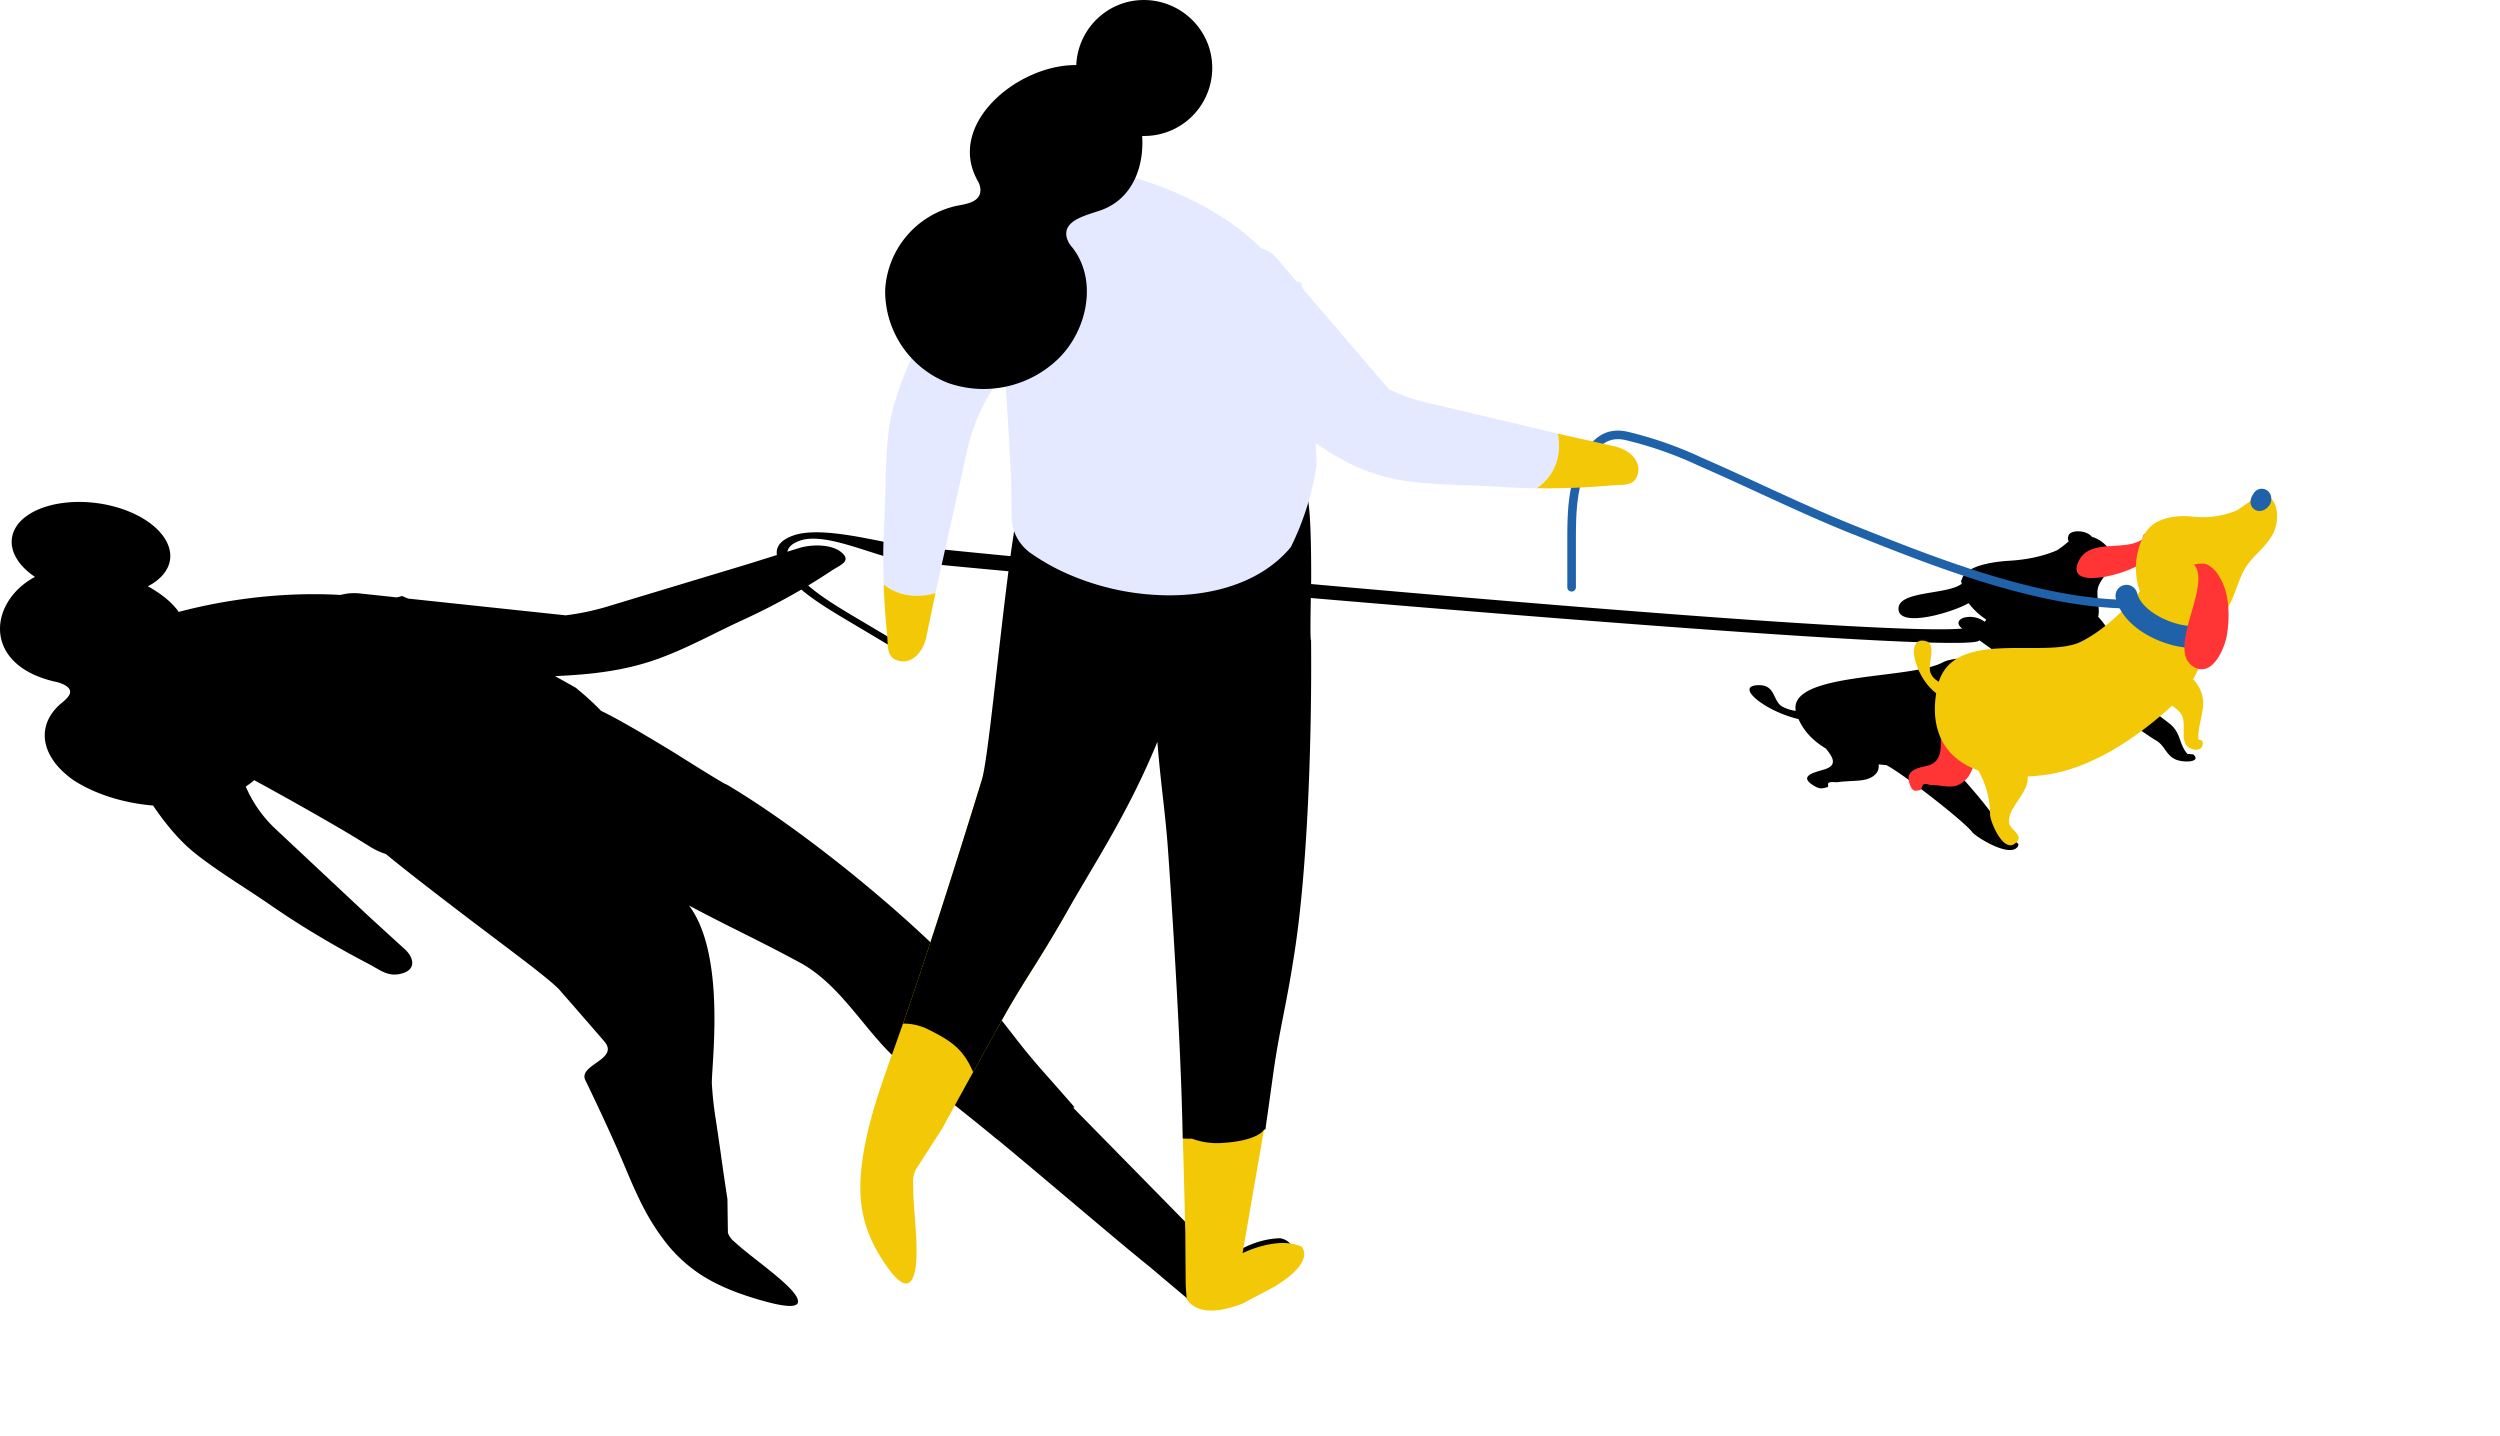
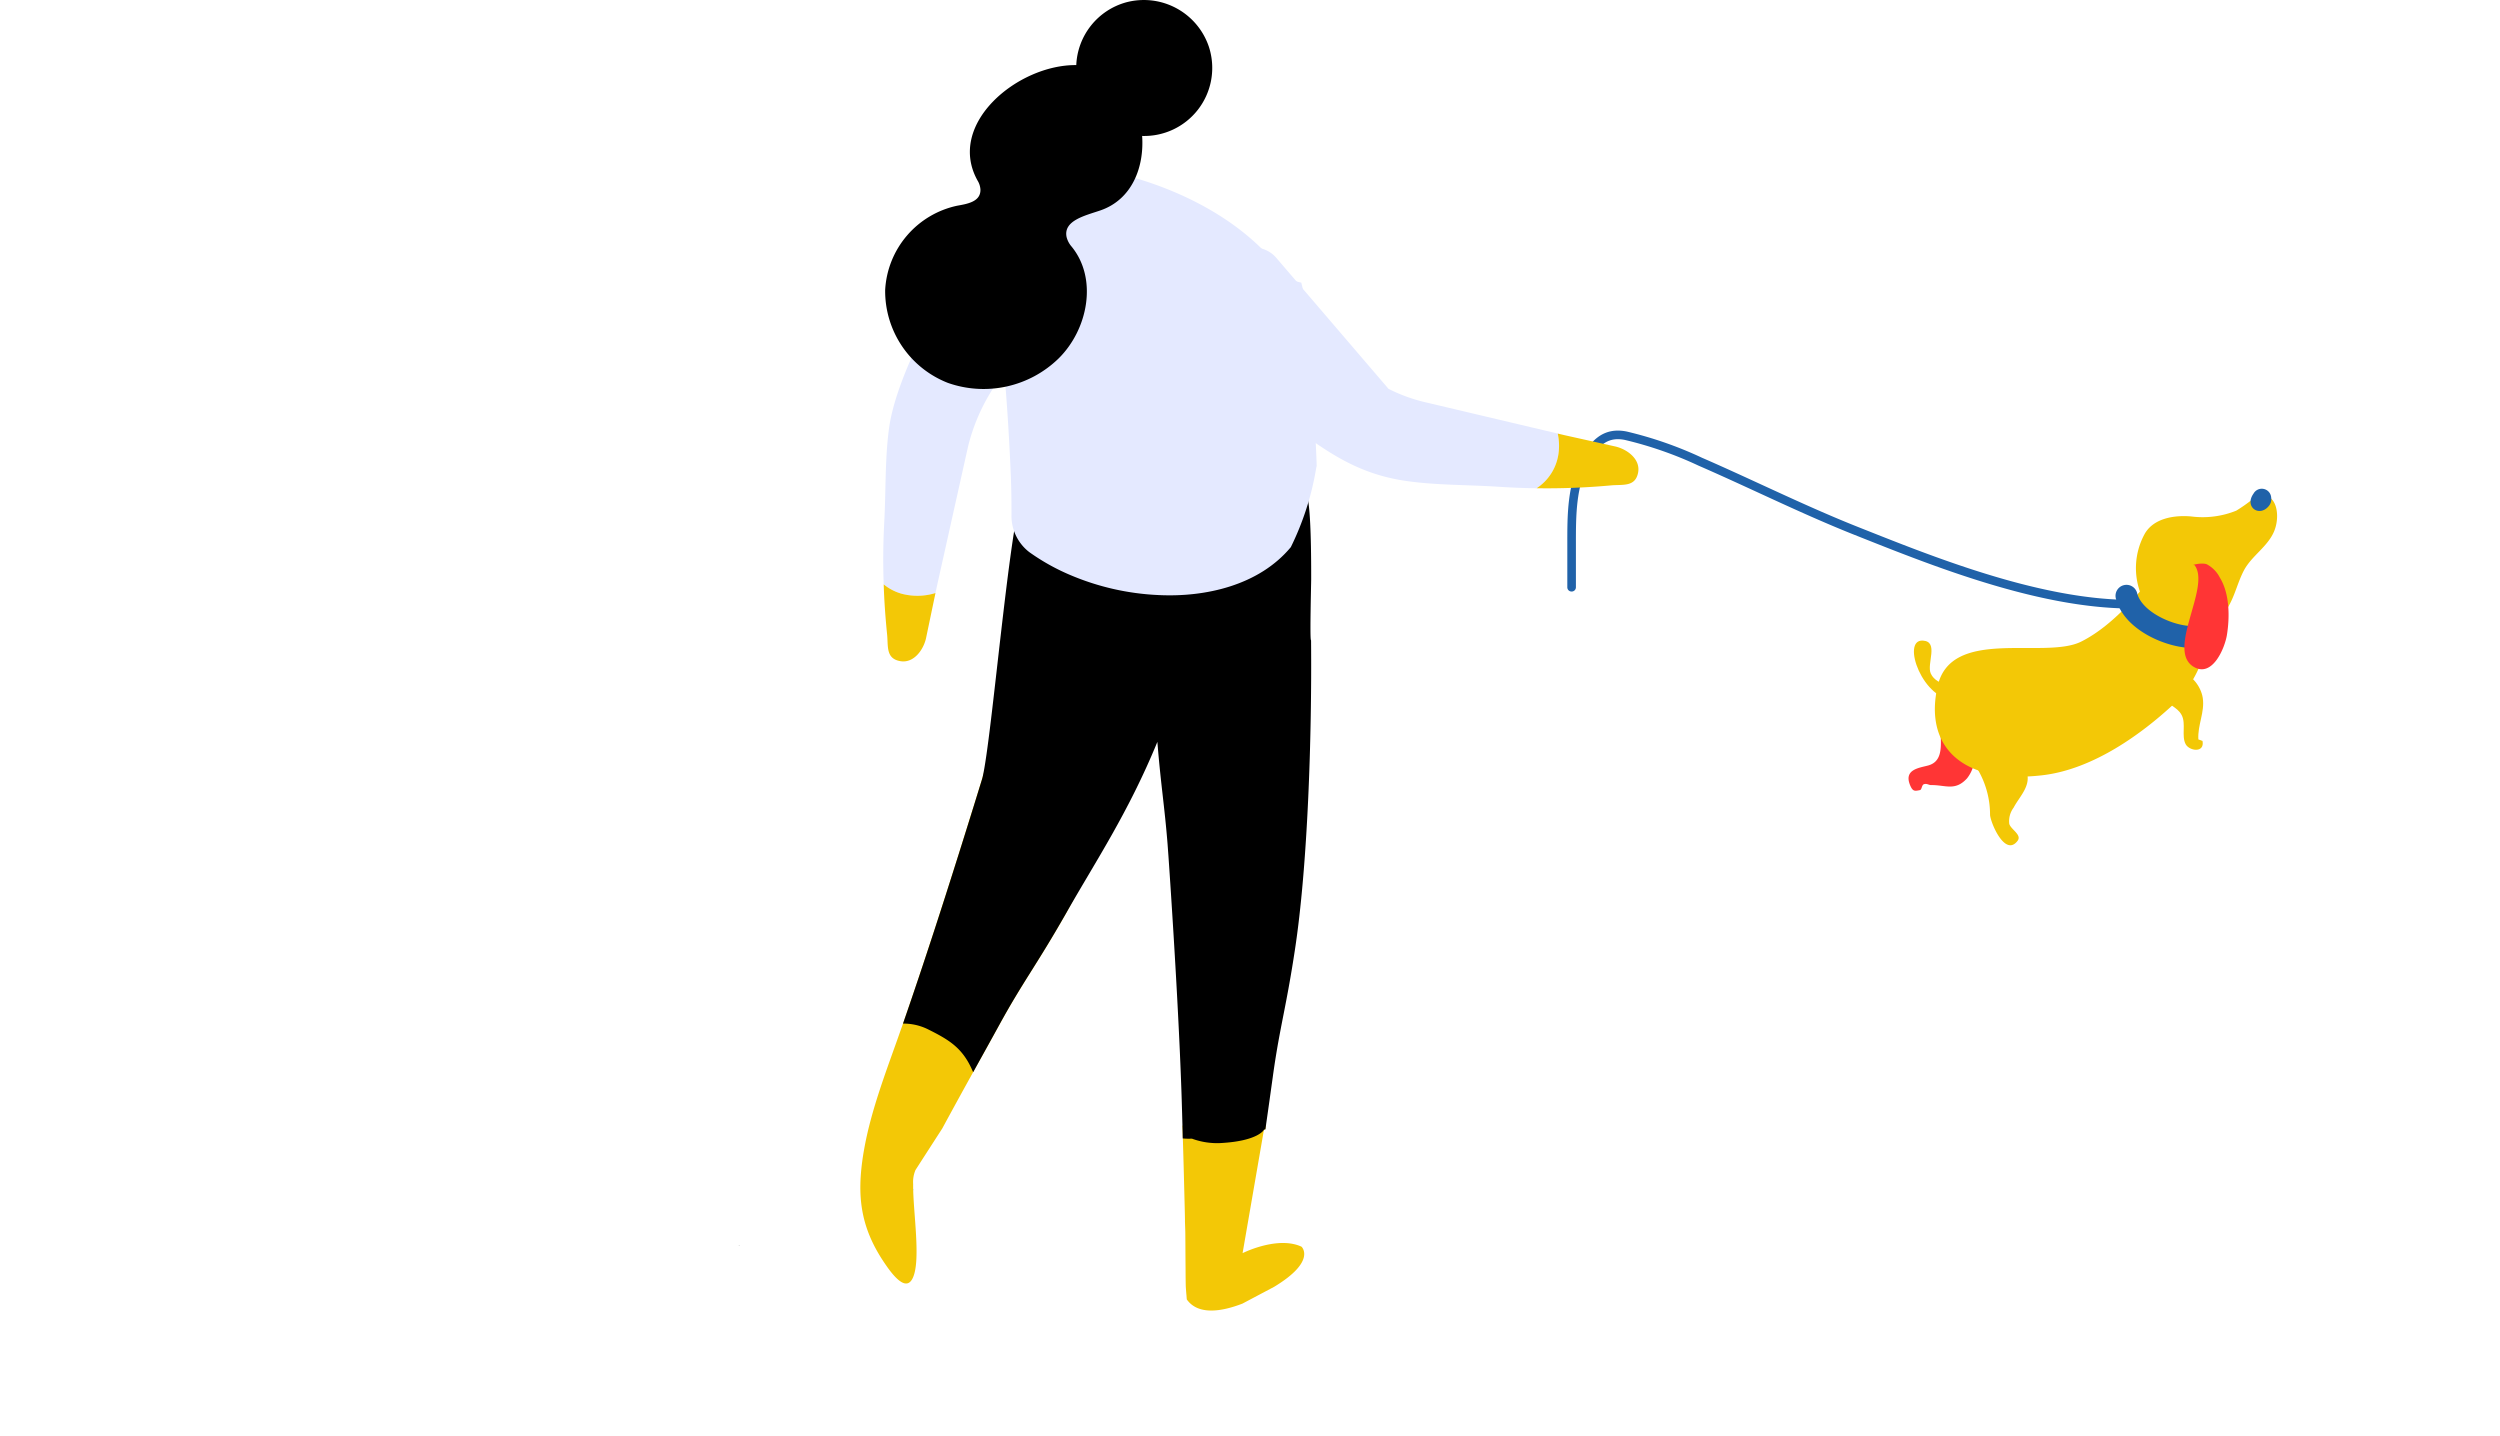
<svg xmlns="http://www.w3.org/2000/svg" id="graphic-dog" width="1282.704" height="736.546" viewBox="0 0 1282.704 736.546">
  <defs>
    <clipPath id="clip-path">
      <rect id="Rectangle_105" data-name="Rectangle 105" width="1282.704" height="736.546" fill="none" />
    </clipPath>
  </defs>
  <g id="Group_102" data-name="Group 102" clip-path="url(#clip-path)">
-     <path id="Path_279" data-name="Path 279" d="M1073.335,93.634a4.647,4.647,0,0,0-.391-.452c-1.653-1.783-5.446-2.8-8.467-2.262-1.844.33-3.055,1.184-3.221,2.272a3,3,0,0,0,.167,2.7,51.927,51.927,0,0,1-5.919,4.572c-7.025,3.1-15.818,4.99-25.524,5.473-10.627.765-22.115,3.466-23.377,9.569-.007.034,0,.068-.007.1-.415.153-.5.694-.1,1.7,0,.139-.024.279-.024.418-7.276,5.671-32.028,3.46-32.385,12.553-.446,10.467,27.514,2.249,35.974-2.647a35.673,35.673,0,0,0,9.018,8.4c-.211.371-.442.765-.691,1.18-.177-.126-.4-.235-.568-.364l-.017-.01a12.415,12.415,0,0,0-10.134-1.749c-3.15.969-3.718,3.32-1.269,5.256.14.109.306.2.446.313C953.841,145.8,474.82,99.927,461.192,97.641c-16.417-3.021-39.886-9.062-53.357-4.99-7.824,2.568-9.76,6.372-9.239,10.3l-14.8,4.633-3.334,1h0c-14.253,4.3-69.349,20.941-69.689,21.05a131.773,131.773,0,0,1-20.516,4.252L209.437,125.3c-1.068-.449-2.113-.915-3.208-1.333a25.493,25.493,0,0,1-2.691.708l-18.625-1.983a27.493,27.493,0,0,0-10.226.735c-29.126-1.674-58.17,2.177-82.731,8.623-.075.048-.156.1-.231.139-3.3-4.82-8.977-9.4-15.883-13.209a25.8,25.8,0,0,0,7.188-5.259C93.164,102.842,84.963,87.779,64.8,80.074c-.582-.221-1.167-.435-1.762-.643C43.189,72.614,20.183,75.4,10.362,85.786c-7.919,8.532-4.878,19.989,7.566,28.378-23.884,12.842-27.211,45.284,10.5,53.806a17.471,17.471,0,0,1,5.007,1.8c5.463,3.269.952,6.848-2.459,9.624-12.852,11.331-10.042,27.395,6.916,39.2,11.1,7.151,25.721,11.631,40.644,12.893,6.372,9.4,13.529,18.023,21.254,24.238,11.624,9.345,26.1,17.914,38.988,26.823,8.875,6.127,17.856,11.855,27.275,17.376h0c7.508,4.45,15.318,8.756,23.527,13.053,5.752,3.024,10.052,6.957,17.461,4.4,6.872-2.378,4.79-8.409.742-12.11-.031-.01-10.971-10-15.8-14.413l-2.215-2.027s-48.554-45.468-48.822-45.737a64.43,64.43,0,0,1-14.856-21.36,41.9,41.9,0,0,0,4.344-3.255c17.383,9.43,33.664,18.744,42.424,23.836,5.729,3.33,11.335,6.742,16.866,10.2a36.807,36.807,0,0,0,8.3,3.875c10.335,8.515,24.4,19.356,38.671,30.235,25.061,19.081,43.226,32.3,49.856,38.875.269.3.568.619.813.9l.051.058c.061.068.126.143.184.211,1.6,1.827,3.279,3.752,5.024,5.759q1.4,1.546,2.779,3.17c.452.548.929,1.082,1.395,1.612,1.888,2.191,3.858,4.433,5.831,6.7,1.459,1.7,2.963,3.429,4.47,5.15,1,1.15,1.976,2.31,2.973,3.46,7.974,9.27-13.566,11.9-9.746,19.846,5.545,11.444,10.913,22.911,15.968,34.307.316.714.633,1.388.891,2.079,6.2,14.07,11.763,29.786,22.207,43.958.316.439.623.874.956,1.3a75,75,0,0,0,19.414,18.3c8,5.157,18.053,9.484,31.725,13.3,13.508,3.8,18.247,3.143,17.958.061-.221-2.527-3.562-6.212-8.127-10.273-7.6-6.766-18.6-14.58-24.207-19.856a10.4,10.4,0,0,1-3.62-4.773c-.037-.364-.252-17.322-.252-17.322q-1.73-11.313-3.327-22.649l-.007-.031.027.01c-.953-6.518-1.871-13.025-2.885-19.55-.922-5.977-1.374-10.712-1.687-15.23-.034-.459-.068-.925-.1-1.385-.537-8.069,7.783-65.872-11.729-91.821,20.588,10.94,32.082,16.1,50.9,26.068.6.316,1.214.65,1.83.98,1.32.711,2.7,1.442,4.113,2.2,22.261,11.967,35.144,38.494,52.966,52.35q15.048,11.68,29.721,23.37,5.312,4.24,10.556,8.484c.8.64,1.854,1.5,2.963,2.408l-.014,0c.354.282.694.561,1.048.847.81.663,1.613,1.327,2.34,1.929.544.466,1.065.884,1.5,1.228l.044-.014.007.007c9.113,7.331,60.684,51.084,69.74,58.456,8.083,6.593-.048.075,8.083,6.593,1.119.9,8.246,6.96,13.859,11.675,3.293,2.786,6.076,5.109,6.742,5.623,1.119.833,2.215,1.657,3.415,2.507.514.381,1.072.8,1.653,1.214l.071.054c11.787,3.126,22.931-1.735,31.293-7.79l10.739-10.437c8.3-9.44,6.127-13.743,3.33-15.641a9.618,9.618,0,0,0-3.579-1.415c-13.808.354-24.435,7.933-27.844,10.685l0,0c-.214.163-.374.316-.531.446-.034.031-.041.051-.058.037-.378.316-.575.5-.575.5l-77.128-78.547-.007-.01-.007-.051c.2-.105.371-.214.578-.32l-.007-.007.01,0h0l.01-.007c-.483-.554-.966-1.1-1.446-1.65-.037-.041-.075-.085-.109-.126-3.4-3.888-6.79-7.759-10.226-11.634q-1.8-2.041-3.6-4.075c-10.95-12.291-15.75-19.305-24.809-30.565l-1.544-1.9c-2.66-3.269-5.691-6.9-9.338-11.117-24.653-28.524-82.323-77.635-127.349-104.441a2.065,2.065,0,0,1-.337-.116c-1.749-.541-26.041-15.907-27.49-16.788-20.19-12.287-30.443-17.924-36.61-20.873a136.925,136.925,0,0,0-11.365-10.494c-.548-.435-1.027-.861-1.473-1.279-3.562-2.048-7.215-4.052-10.831-6.076,19.081-.847,36.528-2.755,54.326-9.409,14.781-5.535,27.765-12.835,41.543-19.162,5.729-2.636,11.222-5.31,16.488-8.079q7.215-3.756,14.019-7.746c6.95,5.885,15.771,11.158,24.428,16.308l20.329,12.1a4.253,4.253,0,0,0,3.749.231.353.353,0,0,0,.061-.034l.037-.02c.922-.527.806-1.453-.262-2.089l-20.346-12.1c-8.773-5.225-17.7-10.576-24.476-16.5,4.082-2.463,8.072-4.97,11.92-7.555,4.443-2.932,10.722-4.9,5-9.566-5.351-4.327-15.672-3.939-21.584-2.089l-5.96,1.864c.49-2.6,2.745-4.47,6.994-5.861,13.185-3.97,36.348,7.661,52.4,10.617,13.583,2.279,548.309,50.595,552.112,40.726.636.34,7.736,5.593,8.413,5.912-3.864,4.667-19.941,1.592-27.153,5.409-16.856,8.909-78.979,4.919-75.451,24.874a19.8,19.8,0,0,1-7-2.266c-5.065-3.031-3.133-11.794-13.233-10.852-10.688,1,5.164,13.532,21.676,17.339,2.66,6.082,7.433,11.2,14.077,15.128,3.225,4.1,6.314,8.413-.612,10.62-4.837,1.541-14,3.259-5.722,8.348,3.119,1.919,4.215,1.572,6.97.861,1.18-.306-.272-1.963,1.027-2.4,1.626-.531,3.055-.024,4.552-.225,8.692-1.167,16.128.4,20.05-5.1a6.7,6.7,0,0,0,.755-4c1.306.143,2.613.286,3.973.381,8.171,4.123,40.185,29.044,44.162,34.511,2.436,2.769,20.043,13.628,23.452,6.916,1.235-2.46-7.079-3.429-9.443-5.283-1.871-1.946-2.395-4.069-1.47-5.939.609-3.8-21.475-27.83-25.183-31.83q4.281-.663,8.749-1.561a113.271,113.271,0,0,0,60.477-33.909c.068-.071.119-.15.184-.221,2.739.616,34.222,22.925,36.937,24.367,5.011,2.67,5.229,7.293,10.062,9.824,4.1,2.14,14.192,1.714,9.5-2.4-1.031-.031-1.908-.2-2.953-.221-4.378-5.014-3.157-9.964-8.287-14.808-2.238-2.119-34.923-26.143-39.447-27.551a20.727,20.727,0,0,0,.456-4.079c10.889.187,10.236-9.722,8.29-13.913a40.377,40.377,0,0,0-6.81-10.018c1.01-4.45-.837-9.29-.3-13.8.687-5.759,8-10.158,7.678-16.073-.242-4.279-4.79-9.45-10.6-11.137" transform="translate(0 181.829)" />
    <path id="Path_280" data-name="Path 280" d="M111.793,187.98a2.345,2.345,0,0,0-.4-.156,7.275,7.275,0,0,0,.643.378Z" transform="translate(267.539 451.111)" />
    <path id="Path_281" data-name="Path 281" d="M549.589,149.61C499.355,159.619,432.84,133.183,388.828,115.7l-3.249-1.289c-16.7-6.627-33.276-14.257-49.326-21.635-10.049-4.623-20.434-9.406-30.772-13.9a198.217,198.217,0,0,0-38.573-13.44c-12.736-2.613-19.05,5.8-23.163,13.42-7.372,13.713-7.361,29.17-7.351,44.121v22.374a2.174,2.174,0,0,0,2.177,2.174h.126a2.176,2.176,0,0,0,2.109-2.174V122.971c0-14.4-.02-29.293,6.827-42.026,5.147-9.566,10.481-12.808,18.37-11.188a194.63,194.63,0,0,1,37.7,13.165c10.3,4.48,20.662,9.249,30.691,13.866,16.087,7.406,32.718,15.06,49.526,21.731l3.249,1.289c44.5,17.689,111.735,44.393,163.251,34.14a2.2,2.2,0,0,0,1.735-2.589v-.007a2.209,2.209,0,0,0-2.565-1.742" transform="translate(567.765 155.981)" fill="#2062a9" />
    <path id="Path_282" data-name="Path 282" d="M304.41,119.982c.177,6.147.2,12.631-6.508,14.454-4.63,1.259-12.716,2.017-9.164,10.3,1.337,3.119,2.381,2.837,4.919,2.344,1.089-.211.9-2.694,2.153-3.062,1.561-.442,2.381.486,3.657.466,7.4-.1,12.267,3.273,18.421-3.473a18.5,18.5,0,0,0,3.235-16.4c-.939-4.837-4.885-18.087-11.821-16.992-5.378.874-5.065,6.47-4.892,12.362" transform="translate(691.379 258.326)" fill="#ff3535" />
-     <path id="Path_283" data-name="Path 283" d="M346.987,83.3c-8.967,6.555-27.1-.806-32.779,11.4-7.263,15.6,26.755,5.96,32.079.867,7.249-6.929,2.116-21.016.7-12.263" transform="translate(752.225 193.378)" fill="#ff3535" />
    <path id="Path_284" data-name="Path 284" d="M400.739,87.83s-15.135,21.091-33.851,30.429-66.61-7.708-73.618,22.721,11.682,50.738,53.748,45.839c26.66-3.106,51.571-22.02,66.236-35.45a58.823,58.823,0,0,0,17.349-29.3l4.861-19.73Z" transform="translate(700.913 210.948)" fill="#f3c806" />
    <path id="Path_285" data-name="Path 285" d="M310.2,126.948c-16.733,1.293-28.378-30.956-16.972-30.323,8.423.466,1.875,11.933,4.082,16.886,3.232,7.246,14.856,5.065,13.947,13.325-1.527.221-3.062-.109-4.552.112Z" transform="translate(693.326 232.048)" fill="#f3c806" />
    <path id="Path_286" data-name="Path 286" d="M325.226,126.548a36.533,36.533,0,0,1,1.487-32.317c4.616-7.953,15.155-9.61,23.863-8.824a45.954,45.954,0,0,0,23.078-2.987,77.875,77.875,0,0,0,8.038-5.627c11.852-7.331,15.226,6.926,11.376,16.206-3.3,7.964-11.593,12.607-15.566,20.2-4.055,7.749-5.263,16.961-11.74,23.472-11,11.059-23.574,5.5-33.858-2.221a22.93,22.93,0,0,1-6.678-7.9" transform="translate(773.752 179.581)" fill="#f3c806" />
    <path id="Path_287" data-name="Path 287" d="M350.034,78.186a4.837,4.837,0,0,0-9.059-1.97c-4.831,6.78,2.871,12.246,7.736,6.491a5.506,5.506,0,0,0,1.323-4.521" transform="translate(815.265 177.049)" fill="#2062a9" />
    <path id="Path_288" data-name="Path 288" d="M297.719,119.327a45.823,45.823,0,0,1,8.287,26.394c.313,4.15,7.739,21.771,14.131,13.267,2.334-3.113-3.507-5.814-4.276-8.715a11.583,11.583,0,0,1,2.221-8.27c2.9-5.572,8.93-11.063,6.8-18-3.511-11.359-22.69-15.141-25.983-3.5Z" transform="translate(715.055 272.408)" fill="#f3c806" />
    <path id="Path_289" data-name="Path 289" d="M331.928,101.483c7.321-1,13.11,6.9,14.039,13.07,1.112,7.365-2.7,13.815-2.255,21.288.789.2,1.361.575,2.133.789,1.2,6.314-6.763,5.212-8.661,1.65-2.238-4.208.272-10.46-2.021-14.886-2.381-4.582-7.4-4.763-8.5-9.637-1.055-4.681,4.082-13.794,8.78-9.015-.265.752-.854.833-3.511-3.259" transform="translate(784.226 243.532)" fill="#f3c806" />
    <path id="Path_290" data-name="Path 290" d="M358.616,120.594h-.378c-13.345-.16-34.909-9.287-38.988-25.377a5.629,5.629,0,0,1,10.913-2.766l0,.017c1.827,7.215,11.185,12.964,19.645,15.464,7.072,2.089,11.906,1.49,13.039.68a5.623,5.623,0,0,1,10.77,3.228c-.769,2.647-3.7,8.753-15.005,8.753" transform="translate(766.358 211.865)" fill="#2062a9" />
    <path id="Path_291" data-name="Path 291" d="M334.619,85.746c8.817,11.131-15.145,44.264,0,52.452,9.447,5.1,15.59-10.059,16.645-16.482,1.5-9.185,1.473-21.278-3.637-29.558a15.8,15.8,0,0,0-6.749-6.834c-2.817-.99-8.583.657-6.259.422" transform="translate(791.312 204.161)" fill="#ff3535" />
    <path id="Path_292" data-name="Path 292" d="M143.335,467.644c6.776,9.62,10.729,10.546,12.971,6.654,4.943-8.5.34-35.2.555-48.856a15.7,15.7,0,0,1,1.184-7.185c.265-.459,13.719-21.3,13.719-21.3q7.848-14.471,15.842-28.891c4.582-8.294,9.185-16.567,13.747-24.887,3.426-6.222,6.392-11.307,9.26-16.012,1.592-2.606,3.133-5.1,4.7-7.62,2.507-4.028,5.065-8.055,7.885-12.614q1.046-1.735,2.17-3.545c.748-1.231,1.493-2.483,2.289-3.786,1.565-2.63,3.232-5.443,5.018-8.538.891-1.544,1.806-3.133,2.772-4.824A948.4,948.4,0,0,0,282.5,185.708c6.365-15.481,12.325-30.7,17.58-44.733a113.187,113.187,0,0,0-1.3-17.461,6.218,6.218,0,0,0-.218-.626,80.5,80.5,0,0,0-25.323-38.028c-.605-.483-1.208-.942-1.81-1.4a43.7,43.7,0,0,0-4.606-3.133,68.438,68.438,0,0,0-35.185.555,34.948,34.948,0,0,0-3.715,1.279l-16.567-6.344v59.871c-7.144,32.048-14.968,68.294-19.339,82.643-.867,2.8-1.786,5.763-2.749,8.845q-.684,2.312-1.449,4.7c-.265.8-.507,1.592-.748,2.381-1.02,3.232-2.041,6.559-3.085,9.913-.8,2.507-1.592,5.065-2.381,7.62-.531,1.7-1.085,3.4-1.616,5.1-4.32,13.675-8.658,27.3-12.3,38.392-5.208,16.012-10.545,32-16.036,47.8-.34.99-.653,1.929-1.021,2.871-6.776,19.509-15.308,40.821-19,62.072-.119.653-.242,1.3-.34,1.949-3.436,21.595-1.721,38.233,12.049,57.67" transform="translate(311.662 182.095)" fill="#f3c806" />
    <path id="Path_293" data-name="Path 293" d="M178.35,170.276c.048,1.422.1,2.844.119,4.245.024.8.048,1.616.071,2.412.388,12.226.68,24.428.99,36.678.265,10.95-.1.071.265,10.95.048,1.5.071,11.454.143,19.22.024,4.582.071,8.416.119,9.283.1,1.422.194,2.82.34,4.29.048.68.1,1.422.17,2.17,5.742,8.127,17.628,6.368,28.551,2.147l16.254-8.61c21.969-13.267,14.059-20.594,14.059-20.594-10.056-4.677-23.9.507-28.6,2.558-.289.119-.531.242-.748.34-.048.024-.071.048-.071.024-.531.241-.82.384-.82.384l10.95-63.273a.2.2,0,0,0,.024-.071c.241-.051.459-.122.7-.17.146-.918.265-1.834.408-2.721h-.024l-.6.143A125.781,125.781,0,0,1,188.29,171.1q-3.368,0-6.8-.218a13.507,13.507,0,0,1-3.136-.609" transform="translate(428.357 407.192)" fill="#f3c806" />
    <path id="Path_294" data-name="Path 294" d="M152.242,326.032c7.259-22.21,17.41-54.476,24.309-76.975.071-.242.146-.507.242-.8.048-.19.1-.384.17-.6,2.436-10.151,5.885-43,9.647-75.519,3.014-26,6.2-51.775,9.283-65.62.939-3.351,1.905-6.463,2.946-9.355C209.786,66.249,226.5,60.34,261.031,63.98c8.579.918,17.07,2.582,25.558,4.082,4.364.8,8.729,1.521,13.144,2.1,6.562.844,24.309-2.123,29.255,1.544,7.484,5.569,4.565-7.552,5.242,8.967.286,6.416,6.038,7.038,6.463,10.392,1.541,12.515,5.031,2.609,4.929,54.867,0,1.629-.7,29.565-.153,31.014a1.445,1.445,0,0,0,.1.289c.432,50.037-1.7,115.514-8.293,158.751-.966,6.392-1.878,11.865-2.749,16.761l-.507,2.847c-3.058,16.832-5.565,27.007-8.123,45.795-.293,2.072-.578,4.147-.871,6.222-.939,6.824-1.905,13.607-2.895,20.448-.238.051-.459.119-.7.17,0,0-2.8,5.81-22.166,6.875a37.192,37.192,0,0,1-14.852-2.269,30.663,30.663,0,0,1-4.677-.1c-.027-.578-.051-1.276-.051-2.041-.044-2.8-.48-18.036-.653-22.765-.459-13.046-1.061-26.115-1.735-39.236-1.174-23.346-3.255-57.082-4.892-80.595-.1-1.493-.218-2.942-.316-4.341-.044-.65-.1-1.3-.139-1.929-1.568-19.751-3.521-30.892-5.239-52.571-14.879,36.27-31.541,61.035-46.686,87.681-15.339,26.915-21.945,34.848-34.1,56.939-4.555,8.321-9.164,16.59-13.747,24.887-5.161-12.491-12.3-16.638-23.748-22.305A28.369,28.369,0,0,0,136.2,373.81c5.484-15.777,10.814-31.766,16.043-47.778" transform="translate(327.12 151.377)" />
    <path id="Path_295" data-name="Path 295" d="M149.363,60.754c5.667-34.783,47.764-32.841,77.9-33.875,27.844,8.236,55.966,23.472,73.927,46.6a17.766,17.766,0,0,0,10.991,6.97,60.5,60.5,0,0,1,1.908,10.709c2.354,27.6,5.123,55.507,6.014,83.3-.16.65-.3,1.323-.412,2.041a144.706,144.706,0,0,1-12.859,39.668c-16.3,19.611-43.767,25.782-67.872,24.591a130.407,130.407,0,0,1-45.369-10.311,109.855,109.855,0,0,1-20.928-11.706,23.465,23.465,0,0,1-9.161-19.05c.02-6.419-.054-12.835-.3-19.234-.987-25.336-5.276-106.037-15.2-111.282a39.922,39.922,0,0,1,1.361-8.423" transform="translate(355.468 64.557)" fill="#e4e9ff" />
    <path id="Path_296" data-name="Path 296" d="M137.751,179.353a5.38,5.38,0,0,0,.167.7v-.361a1.438,1.438,0,0,0-.167-.34" transform="translate(330.847 430.766)" fill="#069ad8" />
    <path id="Path_297" data-name="Path 297" d="M206.047,40.34a15.23,15.23,0,0,1,20.659,2.323l57.551,67.182a84.623,84.623,0,0,0,18.125,6.7c.34.075,54.667,12.927,68.716,16.247a29.562,29.562,0,0,1,.34,10.688,25.349,25.349,0,0,1-11.154,17.369c-6.463-.065-12.968-.34-19.587-.769-15.9-1.048-32.334-.721-48.013-3.062C264.261,152.766,248,138.342,225.8,122.469c-14.75-10.586-44.869-28.694-47.363-48.805a30.31,30.31,0,0,1,27.027-33.269c.194-.02.391-.037.585-.054" transform="translate(428.167 89.665)" fill="#e4e9ff" />
    <path id="Path_298" data-name="Path 298" d="M242.929,76.081a29.49,29.49,0,0,0-.34-10.688l3.3.786L272.045,72c5.9,1.313,13.066,6.348,11.8,13.335-1.4,7.511-7.654,6.123-13.77,6.64a360.977,360.977,0,0,1-38.311,1.476,25.351,25.351,0,0,0,11.161-17.369" transform="translate(556.655 157.059)" fill="#f3c806" />
    <path id="Path_299" data-name="Path 299" d="M246.754,67.724c-3.4,25.139-22.353,46.22-39.481,61.854a98.114,98.114,0,0,0-30.47,50.057c-.105.415-16.107,72.233-16.107,72.233l-.68,3.228a31.451,31.451,0,0,1-17.057.435,25.1,25.1,0,0,1-9.5-4.888c-.4-10.61-.3-21.207.289-32.15.861-15.917.31-32.341,2.456-48.036,4.045-29.565,31.276-76.173,47.285-99.914,12.331-18.308.34-48.727,26.626-50.037C231.34,19.429,249.029,51,246.754,67.724" transform="translate(319.958 49.189)" fill="#e4e9ff" />
    <path id="Path_300" data-name="Path 300" d="M142.789,93.027a31.452,31.452,0,0,0,17.057-.435c-1.473,7.035-4.807,22.965-4.8,22.989-1.238,5.9-6.2,13.141-13.192,11.964-7.528-1.279-6.222-7.555-6.821-13.672-.878-8.712-1.487-17.227-1.749-25.734a25.151,25.151,0,0,0,9.5,4.888" transform="translate(320.128 211.69)" fill="#f3c806" />
    <path id="Path_301" data-name="Path 301" d="M257.079,1.22A34.913,34.913,0,0,0,231.565,33.4c-29.936-.34-66.893,30.211-50.608,59.307a9.948,9.948,0,0,1,1.436,4.528c.18,6.242-6.661,7.375-11.906,8.307a46.8,46.8,0,0,0-36.977,43.223,50.6,50.6,0,0,0,32.215,47.7,55.137,55.137,0,0,0,56.81-12.587c14.992-14.832,20.145-40.757,6.671-57.313a11.846,11.846,0,0,1-2.6-4.892c-1.83-8.545,9.562-11.049,17.322-13.713,16.254-5.589,22.544-22.139,21.431-38.205a34.923,34.923,0,0,0,34.674-44.332q-.225-.8-.486-1.592A35.2,35.2,0,0,0,257.079,1.22" transform="translate(320.652 0.001)" />
  </g>
</svg>